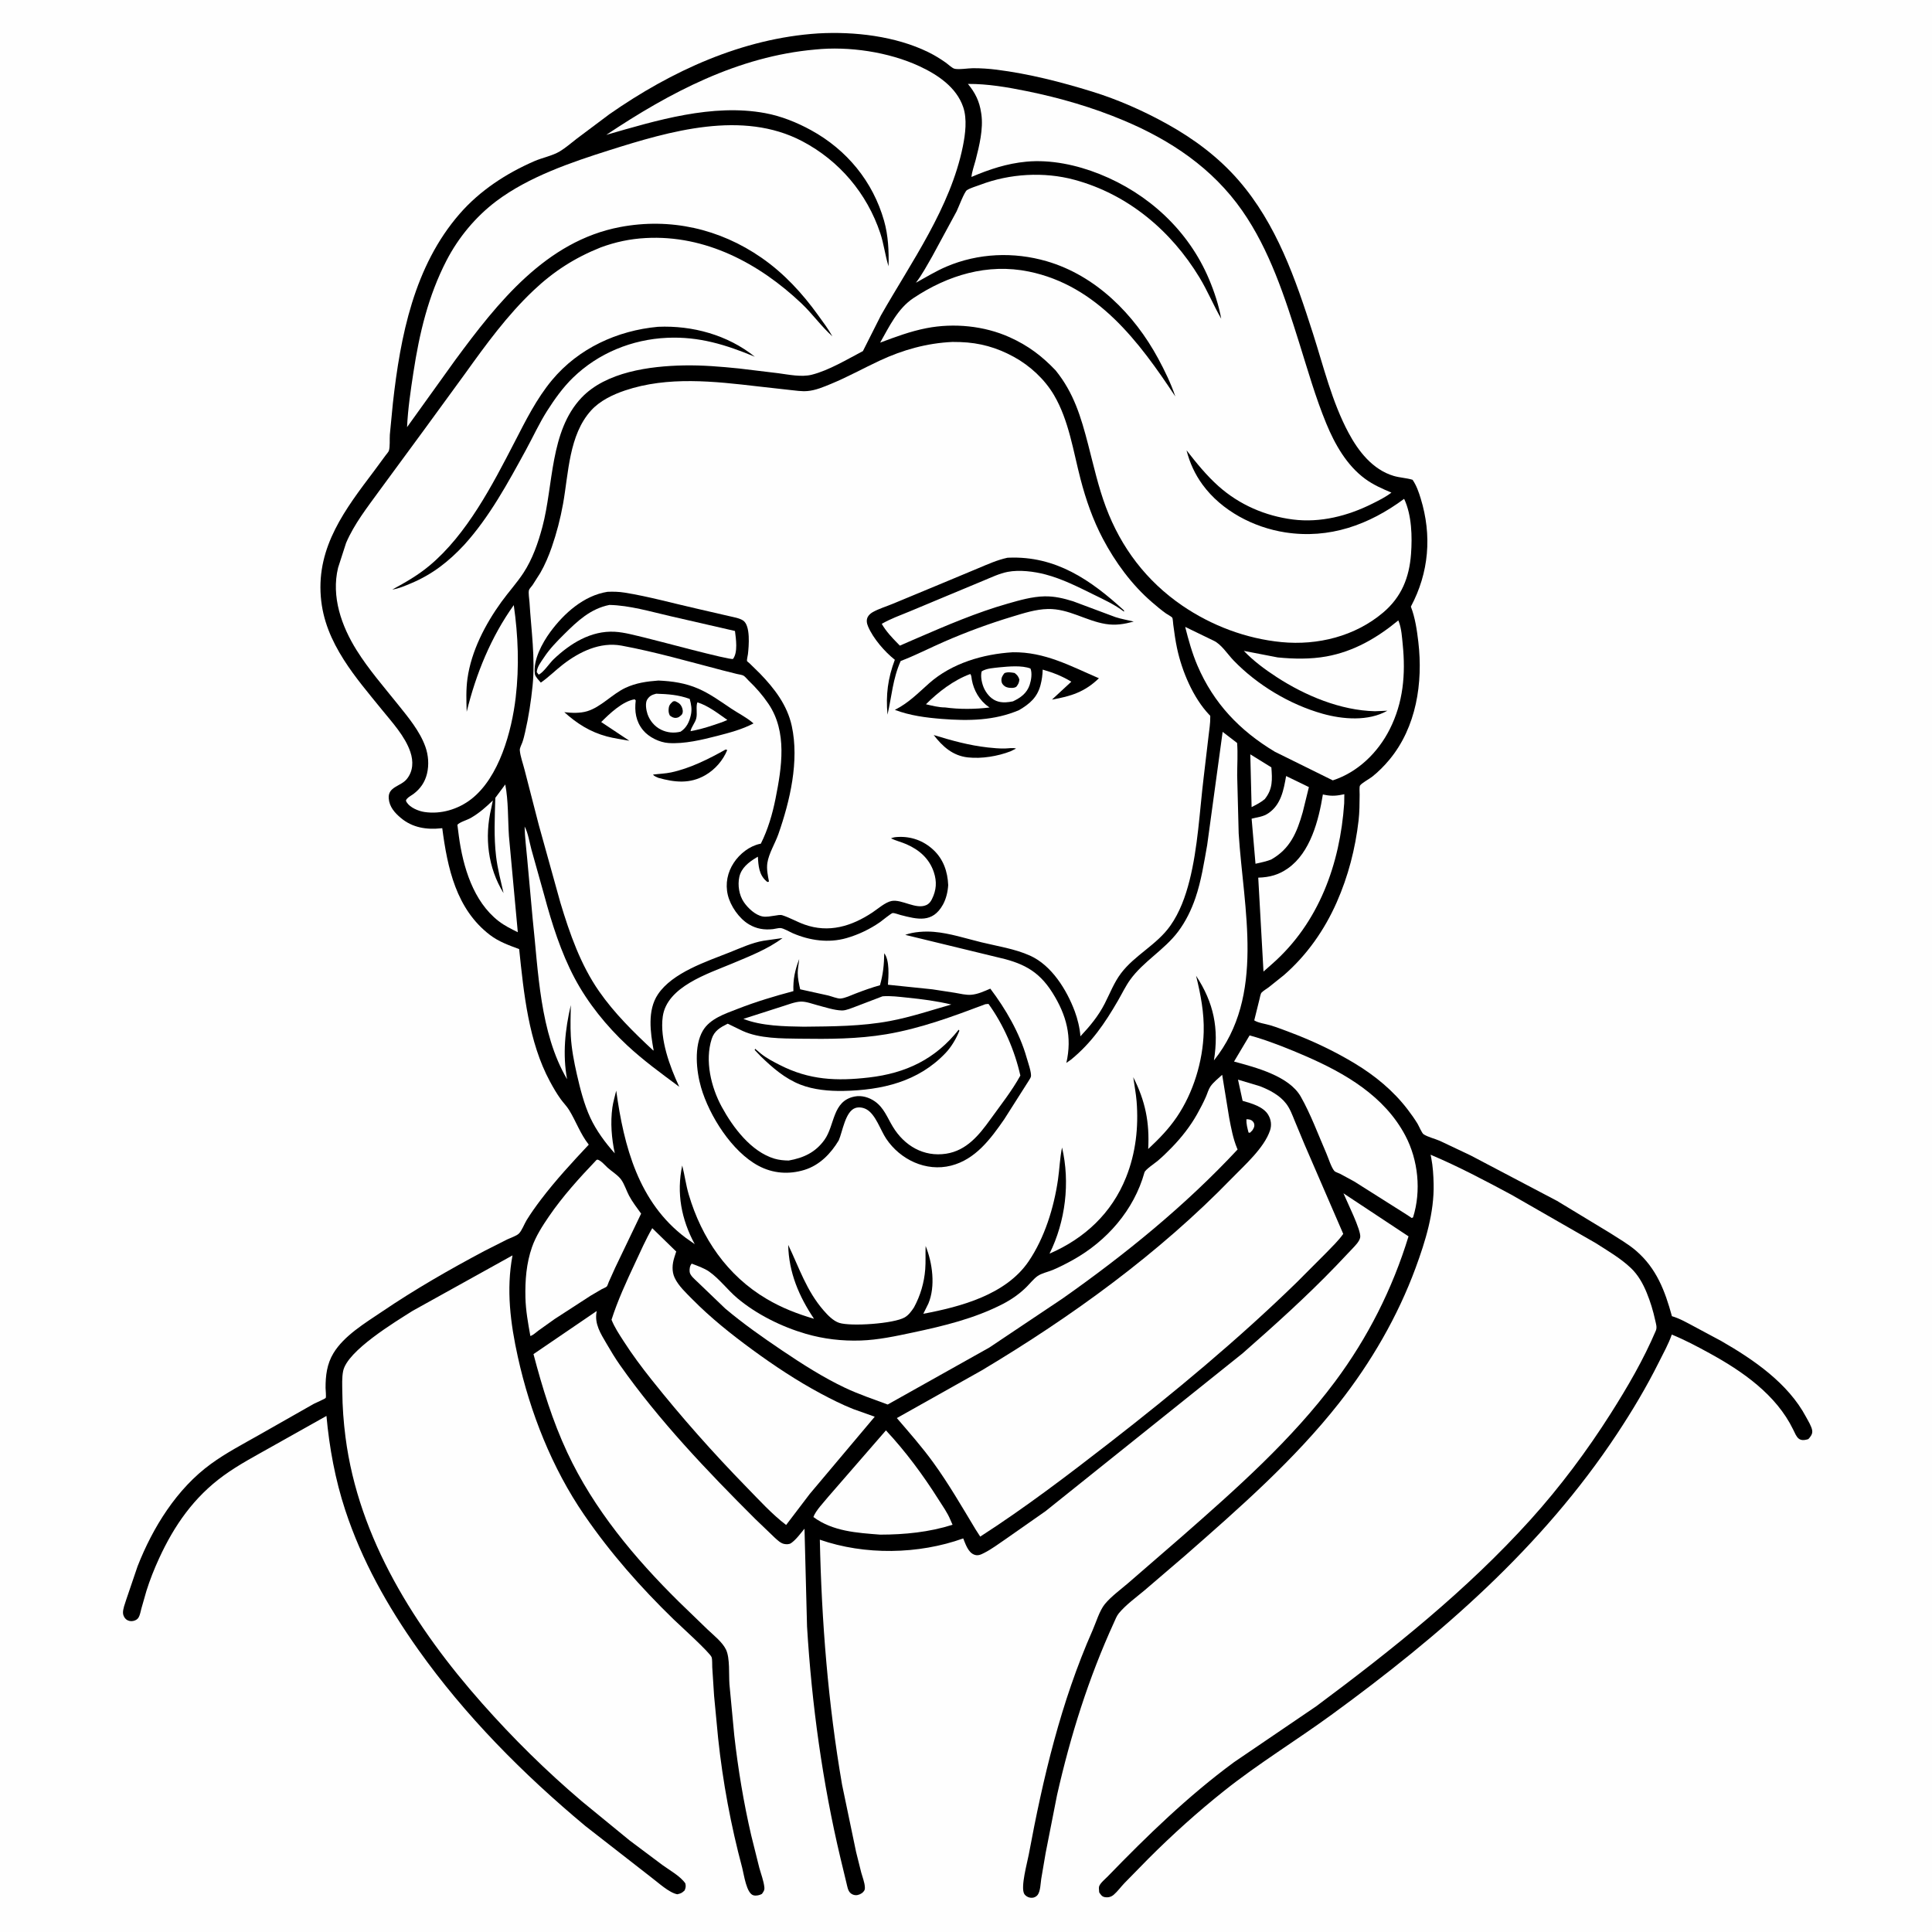
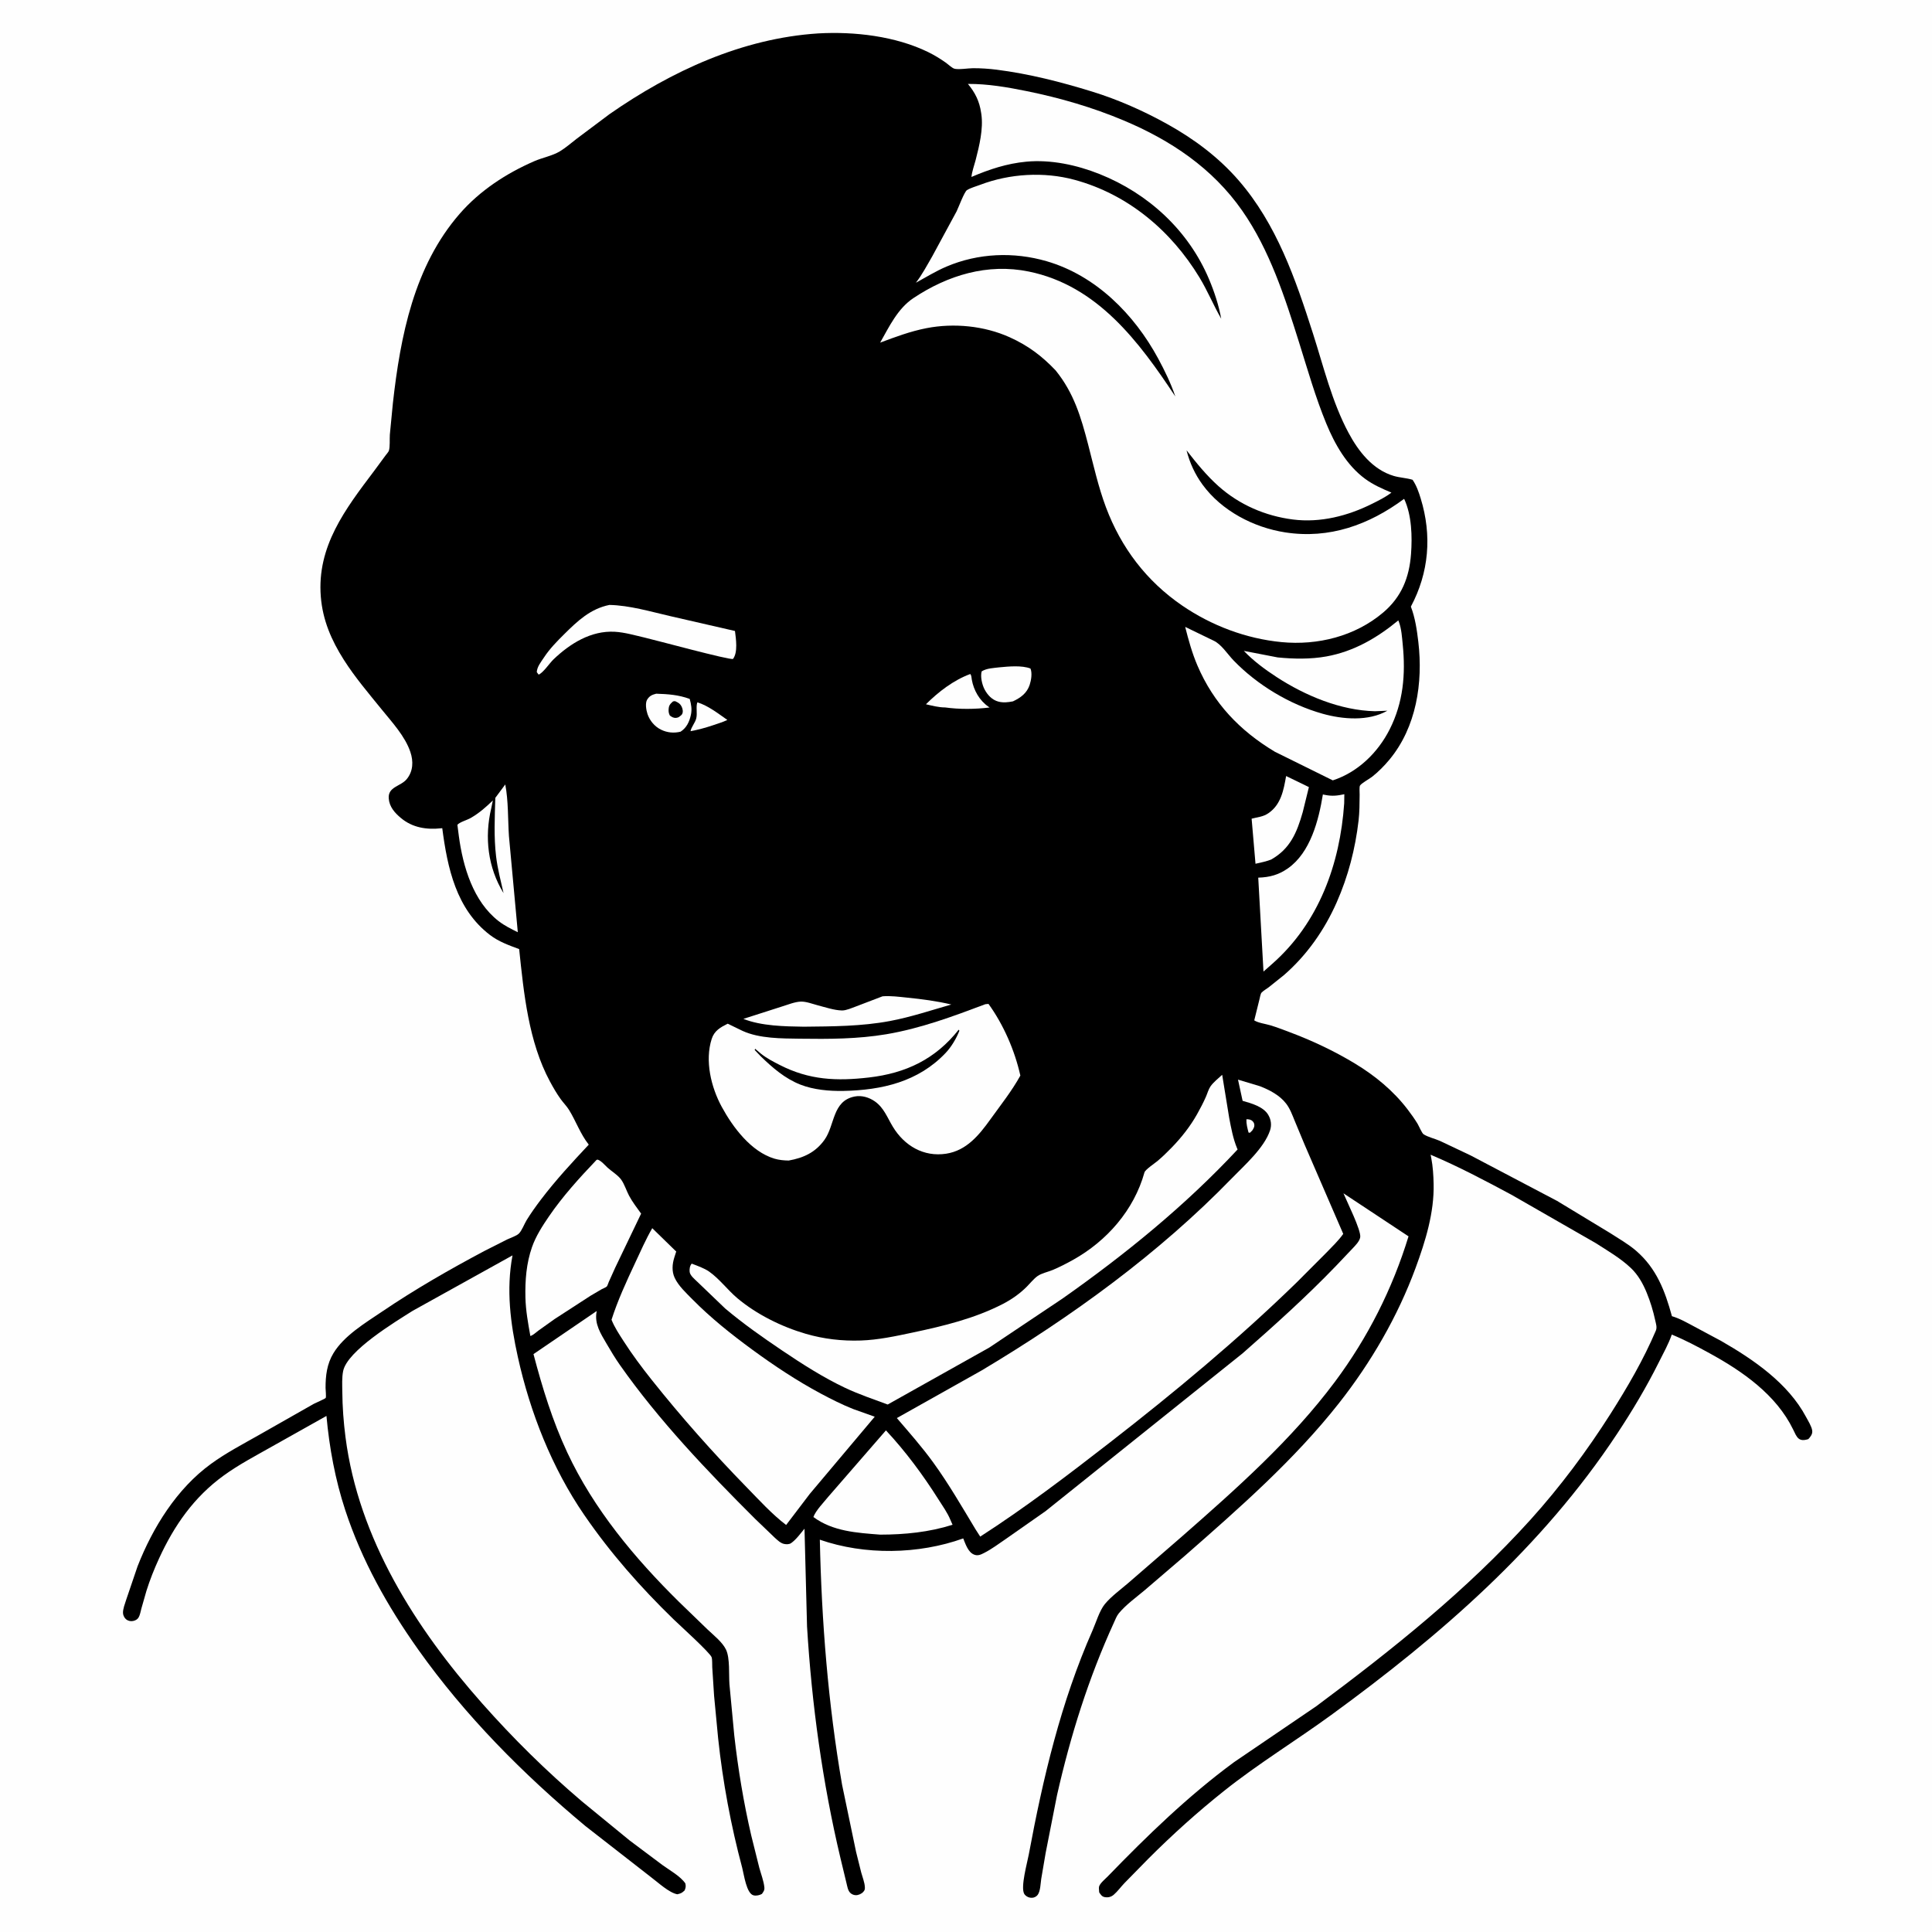
<svg xmlns="http://www.w3.org/2000/svg" version="1.1" style="display: block;" viewBox="0 0 2048 2048" width="1024" height="1024">
  <path transform="translate(0,0)" fill="rgb(254,254,254)" d="M -0 -0 L 2048 0 L 2048 2048 L -0 2048 L -0 -0 z" />
  <path transform="translate(0,0)" fill="rgb(0,0,0)" d="M 867.291 35.42 C 905.629 33.247 949.296 38.27 984 55.272 C 990.454 58.434 996.514 62.151 1002.39 66.276 C 1004.79 67.96 1008.98 71.908 1011.44 72.75 C 1015.42 74.114 1026.7 72.299 1031.5 72.294 C 1039.83 72.283 1048.21 72.831 1056.47 73.877 C 1090.76 78.221 1124.77 86.909 1157.74 97.105 C 1185.1 105.563 1212.2 117.542 1237.22 131.453 C 1265.62 147.237 1291.35 166.356 1312.77 190.951 C 1353.31 237.521 1373.34 295.872 1391.85 353.68 C 1403.15 388.945 1411.9 425.828 1429.44 458.688 C 1439.91 478.309 1454.99 497.795 1477.27 504.46 C 1483.81 506.417 1490.74 506.59 1497.36 508.585 C 1501.51 514.586 1503.88 521.494 1506.01 528.429 C 1518.05 567.61 1514.8 607.045 1495.57 643.055 C 1500.13 654.79 1502.03 668.07 1503.49 680.5 C 1508.56 723.734 1501.44 770.768 1472.9 805.206 C 1467.52 811.696 1461.1 818.201 1454.46 823.431 C 1451.6 825.677 1443.26 830.145 1441.62 832.787 C 1440.81 834.085 1441.29 840.767 1441.27 842.504 C 1441.17 851.623 1441.19 860.767 1440.14 869.837 C 1436.66 899.817 1429.16 928.865 1416.96 956.5 C 1403.97 985.924 1385.25 1012.61 1360.94 1033.73 L 1344.88 1046.56 C 1342.61 1048.28 1339.13 1050.24 1337.24 1052.28 C 1336.28 1053.32 1335.46 1057.72 1335.13 1059.11 L 1329.55 1081.64 C 1333.64 1084.31 1341.55 1085.36 1346.42 1086.81 C 1353.01 1088.75 1359.47 1091.29 1365.9 1093.69 C 1390.34 1102.81 1414.02 1113.91 1436.34 1127.41 C 1457.66 1140.31 1476.98 1156.21 1492.16 1176.08 C 1495.87 1180.95 1499.51 1186.03 1502.69 1191.26 C 1503.97 1193.38 1507.27 1201.11 1508.93 1202.27 C 1513.07 1205.18 1521.43 1207.2 1526.3 1209.36 L 1558.94 1224.82 L 1650.53 1272.99 L 1706.8 1307.08 C 1715.9 1312.98 1726.1 1318.77 1734.3 1325.85 C 1755.97 1344.57 1764.95 1368.31 1772.31 1395.22 C 1780.8 1397.71 1788.54 1402.25 1796.32 1406.38 L 1824.64 1421.55 C 1858.88 1441.23 1895.4 1466.23 1914.45 1501.97 C 1916.57 1505.96 1920.38 1511.94 1921.01 1516.39 C 1921.56 1520.19 1919.26 1522.92 1916.94 1525.5 C 1906.36 1528.92 1904.72 1523.39 1900.76 1515.25 C 1882.83 1478.39 1847.07 1453.57 1812.07 1434.42 C 1798.9 1427.21 1786.09 1420.4 1772.17 1414.7 C 1768.76 1424.55 1763.37 1434.22 1758.7 1443.55 C 1745.29 1470.39 1730.7 1494.88 1714.16 1519.91 C 1634.78 1640.09 1526.84 1733.64 1411.3 1817.85 C 1373.69 1845.26 1334.23 1869.25 1297.71 1898.31 C 1269.45 1920.8 1242.77 1944.83 1217.24 1970.38 L 1191.89 1996.24 C 1188.16 2000.14 1184.66 2005.03 1180.61 2008.5 C 1177.83 2010.88 1174.62 2011.68 1171 2011.01 C 1167.98 2010.46 1166.81 2008.32 1165.2 2006 C 1165.15 2004.3 1164.68 2001.58 1165.02 2000 C 1165.76 1996.55 1171.9 1991.52 1174.3 1989.04 C 1216.13 1945.83 1259.51 1903.77 1308.05 1868.03 L 1395.11 1808.82 C 1475.93 1748.67 1554.64 1685.94 1622.4 1610.94 C 1653.6 1576.4 1682.44 1537.79 1707.37 1498.49 C 1725.38 1470.1 1742.03 1441.55 1755.27 1410.53 C 1756.76 1407.03 1755.39 1403.23 1754.61 1399.66 C 1752.44 1389.6 1749.48 1379.89 1745.58 1370.36 C 1741.64 1360.71 1736.47 1351.49 1728.89 1344.24 C 1718.01 1333.85 1703.99 1325.72 1691.32 1317.61 L 1602.23 1266.5 C 1574.28 1251.49 1545.73 1236.39 1516.5 1224.05 L 1517.2 1227.56 C 1518.93 1236.52 1519.48 1245.74 1519.7 1254.86 C 1520.42 1285.36 1511.04 1315.65 1500.63 1343.94 C 1481.63 1395.55 1453.26 1444.41 1419.26 1487.55 C 1371.9 1547.66 1313.71 1598.62 1256.39 1648.87 L 1213.53 1685.6 C 1204.52 1693.18 1193.42 1701.15 1185.94 1710.24 C 1183.74 1712.91 1182.22 1716.92 1180.79 1720.06 C 1153.8 1779.15 1134.82 1839.66 1120.48 1902.98 L 1108.43 1964.22 L 1103.74 1991.74 C 1103.03 1996.5 1102.89 2004.7 1100.01 2008.62 C 1099.68 2009.07 1099.29 2009.46 1098.86 2009.82 C 1096.83 2011.54 1094.58 2011.99 1092 2011.62 C 1089.58 2011.28 1086.86 2009.62 1085.69 2007.5 C 1081.7 2000.31 1088.94 1974.55 1090.53 1965.96 C 1105.63 1884.75 1124.6 1804.25 1158.08 1728.43 C 1161.84 1719.91 1165.49 1707.35 1171.18 1700.41 C 1177.92 1692.19 1188.29 1684.75 1196.36 1677.75 L 1252.54 1629.05 C 1310.21 1578.48 1369.06 1526.45 1415.15 1464.64 C 1449.89 1418.05 1476.11 1366.12 1493.09 1310.58 L 1424.12 1264.96 C 1427.68 1273.61 1443.02 1304.22 1441.89 1311.5 C 1441.21 1315.9 1436.63 1320.35 1433.71 1323.49 L 1416.13 1342.01 C 1384.62 1374.73 1351.26 1404.7 1317.17 1434.63 L 1108.33 1601.89 L 1066.22 1631.37 C 1058.74 1636.43 1051.35 1642.07 1043.29 1646.15 C 1039.64 1648 1036.54 1649.56 1032.5 1647.92 C 1026.14 1645.34 1023.43 1636.57 1021.06 1630.78 C 973.614 1647.82 916.654 1648.71 869.057 1632.13 C 870.917 1719.06 877.827 1806.13 892.627 1891.86 L 907.488 1963.13 L 912.948 1985 C 914.26 1989.82 916.513 1995.33 916.789 2000.31 C 916.925 2002.75 916.676 2003.76 915.044 2005.55 C 913.169 2007.61 909.769 2009.1 907 2008.97 C 904.805 2008.87 902.62 2007.9 901.1 2006.31 C 898.745 2003.84 898.122 1999.47 897.324 1996.27 L 890.956 1969.83 C 871.868 1889.57 860.49 1806.55 855.5 1724.24 L 852.802 1620.48 C 848.695 1625.38 843.805 1632.23 838.521 1635.82 C 836.498 1637.19 833.433 1637.11 831.133 1636.63 C 827.368 1635.84 824.059 1632.51 821.264 1630.01 L 800.344 1609.94 C 749.663 1559.39 698.432 1505.69 657.191 1447.02 C 652.045 1439.7 647.407 1431.96 642.902 1424.23 C 636.639 1413.48 630.064 1403.47 632.4 1390.57 L 632.562 1389.72 L 565.514 1435.42 C 574.951 1471.16 585.62 1506.07 601.309 1539.65 C 629.404 1599.79 672.701 1651.6 719.654 1697.93 L 749.821 1727.11 C 756.234 1733.25 765.795 1740.67 769.623 1748.71 C 773.921 1757.73 772.474 1775.25 773.242 1785.42 L 778.365 1839.69 C 782.368 1875.18 788.26 1910.75 796.314 1945.55 L 804.888 1979.94 C 806.668 1986.41 809.548 1993.86 810.246 2000.5 C 810.587 2003.75 809.428 2005.14 807.65 2007.65 C 805.135 2009.03 801.894 2009.78 799 2009.19 C 791.236 2007.6 788.629 1986.91 786.79 1980.04 C 774.801 1935.29 766.149 1888.74 761.252 1842.64 L 756.956 1797.57 L 755.018 1767.35 C 754.835 1764.48 755.196 1759.38 754.343 1756.74 C 752.827 1752.04 719.859 1722.22 714.157 1716.68 C 678.934 1682.46 647.184 1646.47 619.334 1605.93 C 585.126 1556.13 561.953 1497.27 548.949 1438.48 C 541.041 1402.72 536.47 1367.14 543.272 1330.77 L 437.522 1389.47 C 418.867 1401.29 368.017 1431.86 363.725 1453.46 C 362.337 1460.44 362.798 1468.08 362.858 1475.18 C 362.995 1491.37 364.171 1507.41 366.242 1523.46 C 380.128 1631.07 440.444 1725.88 511.064 1805.63 C 544.09 1842.93 578.842 1877.19 616.792 1909.48 L 667.383 1950.92 L 702.343 1977.1 C 709.941 1982.61 721.174 1988.76 726.5 1996.48 C 727.21 1999.74 726.885 2000.92 725.755 2003.91 C 722.765 2006.69 721.981 2007.06 718 2008.01 C 709.297 2006.49 697.389 1995.3 690.101 1989.88 L 620.529 1935.66 C 554.443 1880.55 492.978 1818.66 443.133 1748.34 C 410.745 1702.64 383.541 1654.21 365.978 1600.8 C 355.369 1568.54 349.118 1534.75 346.059 1500.95 L 288.224 1533.42 C 270.953 1543.22 253.16 1552.49 237.06 1564.18 C 205.534 1587.06 184.673 1617.05 168.593 1652.06 C 163.435 1663.29 158.966 1674.53 155.248 1686.32 L 149.899 1705.03 C 149.104 1707.89 148.449 1711.98 146.964 1714.5 C 145.717 1716.62 143.829 1717.61 141.525 1718.21 C 138.987 1718.87 136.13 1718.39 134.006 1716.82 C 132.01 1715.34 130.509 1712.51 130.391 1710 C 130.178 1705.47 132.51 1699.96 133.82 1695.66 L 145.827 1660.36 C 161.979 1619.11 187.447 1578.04 223.749 1551.69 C 239.697 1540.11 257.159 1531 274.264 1521.3 L 332.706 1488.1 C 334.546 1487.11 344.792 1482.76 345.263 1481.84 C 345.917 1480.57 345.122 1473.14 345.115 1471.33 C 345.064 1458.25 346.541 1445.9 353.423 1434.5 C 364.658 1415.89 387.057 1402.49 404.786 1390.5 C 439.977 1366.69 476.141 1345.92 513.636 1326 L 537.809 1313.78 C 541.16 1312.19 547.183 1310.21 549.808 1307.85 C 553.042 1304.95 555.829 1297.32 558.222 1293.44 C 562.893 1285.87 568.066 1278.64 573.443 1271.56 C 589.12 1250.93 606.412 1232.25 624.112 1213.37 C 615.029 1201.84 610.705 1188.69 603.158 1176.5 C 600.707 1172.54 597.099 1168.93 594.343 1165.1 C 590.114 1159.22 586.408 1152.81 582.977 1146.44 C 560.255 1104.28 555.25 1052.95 550.332 1006.08 C 539.456 1002.05 528.637 998.199 519.339 991.08 C 483.55 963.675 474.336 920.127 468.804 877.892 L 467.646 878.022 C 452.262 879.659 437.318 877.448 424.994 867.137 C 418.335 861.566 412.678 855.208 412.066 846.169 C 411.236 833.92 424.67 833.683 431.068 826 C 438.036 817.633 438.344 807.051 434.994 797.094 C 429.368 780.371 415.509 765.515 404.55 751.982 C 390.719 734.904 376.348 718.087 364.53 699.506 C 351.252 678.629 342.057 657.323 340.069 632.469 C 335.803 579.108 366.124 539.593 396.497 499.336 L 408.605 482.908 C 409.473 481.685 411.821 479.124 412.241 477.761 C 413.564 473.478 412.92 465.484 413.246 460.779 L 416.481 427.365 C 424.411 356.373 438.902 282.189 487.288 226.611 C 508.756 201.953 536.742 183.714 566.591 170.774 C 575.14 167.068 585.652 165.166 593.527 160.391 C 599.716 156.638 605.533 151.525 611.288 147.089 L 646.2 120.924 C 711.678 75.327 786.858 40.615 867.291 35.42 z" />
  <path transform="translate(0,0)" fill="rgb(254,254,254)" d="M 1321.24 1186.5 C 1322.47 1186.37 1323.83 1186.52 1325 1186.86 C 1327.22 1187.51 1329 1189.21 1329.5 1191.49 C 1330.1 1194.24 1328.88 1196.13 1327.5 1198.29 L 1324.94 1200.81 L 1323.5 1200.53 C 1322.28 1195.8 1321.05 1191.44 1321.24 1186.5 z" />
-   <path transform="translate(0,0)" fill="rgb(254,254,254)" d="M 1325.36 799.617 L 1347.7 813.453 C 1348.68 826.348 1349.32 836.471 1340.64 847.15 C 1336.38 850.701 1331.66 853.048 1326.75 855.571 L 1325.36 799.617 z" />
  <path transform="translate(0,0)" fill="rgb(254,254,254)" d="M 1363.33 822.633 L 1387.49 834.35 L 1380.93 860.987 C 1374.83 882.442 1367.59 899.915 1347.31 911.229 C 1341.91 913.223 1336.49 914.413 1330.88 915.62 L 1326.77 867.851 C 1333.24 866.057 1338.73 866.035 1344.59 862.02 C 1357.97 852.866 1360.74 837.393 1363.33 822.633 z" />
  <path transform="translate(0,0)" fill="rgb(254,254,254)" d="M 535.604 831.558 C 538.954 848.799 538.336 868.627 539.492 886.224 L 548.893 988.184 C 541.804 984.703 534.797 981.257 528.528 976.4 C 501.597 955.541 490.736 918.654 486.391 886.242 L 484.854 874.318 C 487.358 871.407 495.178 869.269 498.857 867.158 C 507.94 861.946 514.957 855.725 522.454 848.489 L 520.722 856.876 C 513.423 887.488 517.127 919.649 533.78 946.763 C 530.837 933.733 527.448 921.046 525.863 907.743 C 523.417 887.219 524.462 866.375 525.05 845.766 L 535.604 831.558 z" />
  <path transform="translate(0,0)" fill="rgb(254,254,254)" d="M 1402.31 842.148 L 1403.21 842.355 L 1404.7 842.642 C 1412.19 844.162 1417.59 843.484 1425.05 841.913 L 1424.91 851.5 C 1420.48 915.94 1398.03 978.234 1348.59 1021.74 L 1339.35 1029.9 L 1333.79 930.344 C 1345.76 929.976 1355.35 927.433 1365.21 920.515 C 1389.16 903.707 1397.87 869.444 1402.31 842.148 z" />
  <path transform="translate(0,0)" fill="rgb(254,254,254)" d="M 939.13 1516.26 C 959.772 1538.34 978.422 1563.52 994.556 1589.04 C 999.075 1596.19 1004.34 1603.44 1007.53 1611.28 L 1009.75 1616.32 C 984.789 1624.2 959.15 1626.74 933.08 1626.78 C 908.303 1624.86 882.82 1623.37 862.238 1608.11 C 864.619 1601.31 873.428 1592.32 878.052 1586.57 L 939.13 1516.26 z" />
  <path transform="translate(0,0)" fill="rgb(254,254,254)" d="M 632.391 1229.5 L 633.574 1229.25 C 637.435 1230.52 641.107 1235.09 644.103 1237.81 C 648.428 1241.73 655.265 1245.87 658.566 1250.58 C 662.04 1255.54 663.997 1262.16 666.877 1267.56 C 670.415 1274.2 675.235 1280.39 679.617 1286.5 L 652.213 1343.63 L 645.327 1358.91 C 644.904 1359.87 643.917 1363.07 643.222 1363.75 C 642.182 1364.77 639.403 1365.74 638.036 1366.49 L 626.32 1373.35 L 587.875 1398.27 L 570.629 1410.57 C 568.218 1412.37 565.036 1415.42 562.207 1416.23 C 559.799 1402.89 557.299 1389.07 556.973 1375.51 C 556.537 1357.35 557.92 1339.21 563.965 1321.94 C 567.994 1310.43 574.997 1299.54 581.834 1289.53 C 596.542 1267.99 614.432 1248.36 632.391 1229.5 z" />
-   <path transform="translate(0,0)" fill="rgb(254,254,254)" d="M 1324.61 1097.59 L 1331.56 1099.56 C 1349.24 1104.98 1366.92 1112.11 1383.89 1119.47 C 1425.97 1137.72 1467.65 1161.94 1489.76 1203.89 C 1503.38 1229.72 1506.73 1262.48 1497.89 1290.5 L 1496.5 1291.14 L 1490.52 1287.17 L 1435.58 1252.44 L 1420.55 1244.28 C 1419.36 1243.69 1415.46 1242.34 1414.68 1241.51 C 1411.29 1237.93 1408.17 1227.63 1406.09 1222.85 C 1397.47 1203.05 1389.5 1181.24 1378.88 1162.5 C 1366.39 1140.49 1330.73 1131.45 1308.13 1125.29 L 1324.61 1097.59 z" />
  <path transform="translate(0,0)" fill="rgb(254,254,254)" d="M 1482.27 657.639 L 1482.98 659.439 C 1485.66 666.777 1486.17 675.468 1486.95 683.208 C 1490.1 714.771 1487.58 744.559 1473.08 773.219 C 1460.63 797.819 1439.35 818.599 1412.82 827.227 L 1351.5 796.935 C 1314.34 774.702 1286.48 745.588 1269.33 705.5 C 1263.65 692.242 1259.87 678.465 1256.34 664.524 L 1286.5 679.141 C 1294.52 682.782 1301.33 693.51 1307.5 699.954 C 1332.61 726.025 1367.08 746.739 1401.85 756.545 C 1423.33 762.602 1450.49 764.832 1470.68 753.379 L 1466 753.589 L 1457.5 753.932 C 1420.95 753.085 1383.59 737.428 1353.32 717.739 C 1340.89 709.651 1328.78 700.692 1318.51 689.949 L 1354.39 696.886 C 1371.24 698.567 1389.29 698.883 1406 695.859 C 1435.11 690.589 1459.74 676.233 1482.27 657.639 z" />
  <path transform="translate(0,0)" fill="rgb(254,254,254)" d="M 1295.56 1139.32 L 1303 1185 C 1305.07 1195.85 1307.11 1207.02 1311.37 1217.26 L 1311.9 1218.49 C 1256.43 1278 1192.86 1329.67 1126.43 1376.44 L 1048.74 1428.44 L 940.981 1488.85 C 925.843 1483.18 910.505 1478.1 895.868 1471.18 C 872.796 1460.26 850.388 1445.95 829.251 1431.69 C 808.325 1417.57 788.146 1403.41 768.801 1387.14 L 739.238 1358.78 C 736.524 1356.1 731.468 1352.13 731.065 1348.24 C 730.753 1345.23 731.215 1341.85 733.224 1339.5 C 739.286 1341.82 746.447 1344.26 751.781 1347.99 C 762.543 1355.53 771.377 1367.52 781.601 1376.13 C 801.954 1393.26 828.6 1406.45 854.081 1413.86 C 873.226 1419.42 892.593 1421.67 912.5 1421 C 931.031 1420.36 949.271 1416.42 967.347 1412.59 C 1000.22 1405.61 1033.04 1397.74 1063.1 1382.23 C 1072.43 1377.41 1081.01 1371.37 1088.44 1363.94 C 1091.99 1360.39 1095.77 1355.59 1099.8 1352.71 C 1104.09 1349.65 1111.15 1348.24 1116.11 1346.14 C 1123.43 1343.05 1130.54 1339.37 1137.48 1335.51 C 1173.23 1315.58 1202.09 1282.77 1213.18 1242.8 C 1214 1239.83 1224.28 1233.01 1227.03 1230.68 C 1232.19 1226.34 1237.05 1221.59 1241.76 1216.76 C 1252.16 1206.11 1261.62 1194.15 1268.93 1181.14 C 1272.29 1175.16 1275.6 1168.87 1278.35 1162.58 C 1279.88 1159.1 1281.02 1154.75 1283.15 1151.65 C 1286.21 1147.21 1291.58 1143.01 1295.56 1139.32 z" />
  <path transform="translate(0,0)" fill="rgb(254,254,254)" d="M 691.421 1301.93 L 715.822 1325.72 L 716.843 1326.6 L 714.798 1333 C 712.595 1339.98 711.987 1347.66 715.164 1354.5 C 719.124 1363.03 727.413 1370.68 733.988 1377.35 C 753.378 1397.01 775.165 1414.38 797.411 1430.67 C 820.512 1447.59 844.866 1463.77 870.13 1477.28 C 881.171 1483.19 892.69 1488.98 904.315 1493.6 L 927.247 1501.79 L 858.373 1583.62 L 833.326 1616.55 C 818.109 1604.93 804.723 1590.12 791.374 1576.45 C 755.96 1540.18 722.239 1502.17 690.672 1462.5 C 680.14 1449.27 670.126 1435.82 660.979 1421.57 C 656.354 1414.37 651.383 1406.96 648.242 1398.97 C 654.698 1378.7 664.131 1358.21 673.169 1338.97 C 678.99 1326.58 684.544 1313.77 691.421 1301.93 z" />
  <path transform="translate(0,0)" fill="rgb(254,254,254)" d="M 1312.34 1144.45 L 1335.68 1151.47 C 1345.91 1155.47 1356.54 1161.02 1363.36 1169.88 C 1367.52 1175.3 1369.89 1181.88 1372.45 1188.15 L 1382.92 1213.31 L 1423.89 1307.98 C 1418.69 1315.29 1412.07 1321.6 1405.85 1328.04 L 1374.38 1359.58 C 1312.23 1420.11 1244.79 1476.08 1176.33 1529.25 C 1131.87 1563.78 1086.43 1598.39 1039.08 1628.86 L 1034.09 1621.13 C 1019.66 1597.17 1005.78 1573.1 989.356 1550.41 C 977.388 1533.87 963.957 1518.69 950.685 1503.21 L 1040.79 1452.6 C 1135.99 1395.72 1228.31 1328.88 1305.72 1249.1 C 1319.17 1235.25 1340.09 1216.91 1346.31 1198.25 C 1348.19 1192.61 1347.36 1186.76 1344.35 1181.72 C 1339.16 1173.03 1326.42 1169.55 1317.21 1166.92 L 1312.34 1144.45 z" />
  <path transform="translate(0,0)" fill="rgb(254,254,254)" d="M 1026.03 88.954 C 1047.05 88.823 1068.1 92.475 1088.62 96.651 C 1123.75 103.799 1158.13 113.795 1191.19 127.7 C 1241.09 148.686 1285.3 178.255 1316.7 223.184 C 1345.82 264.851 1362.05 315.124 1377.14 363.201 C 1386.15 391.92 1394.45 421.144 1405.93 449 C 1415 470.992 1427.66 493.402 1447.25 507.705 C 1455.81 513.952 1465.24 518.107 1474.97 522.173 C 1468.82 526.917 1461.63 530.465 1454.71 533.927 C 1428.82 546.883 1399.62 554.404 1370.5 550.684 C 1341.3 546.952 1313.91 535.127 1291.84 515.52 C 1279.08 504.179 1268.24 490.768 1257.78 477.338 C 1261.13 490.602 1266.68 502.705 1274.76 513.767 C 1294.98 541.463 1328.94 559.204 1362.49 564.365 C 1409.29 571.562 1451.17 556.367 1488.44 528.797 C 1496.51 545.876 1497.14 568.774 1495.74 587.33 C 1493.86 612.372 1485.63 632.871 1466.14 649.363 C 1436.46 674.469 1396.84 684.346 1358.52 680.666 C 1321 677.061 1284.27 663.197 1253.21 641.949 C 1215.31 616.025 1188.42 580.567 1172.36 537.747 C 1164.29 516.23 1159.27 493.577 1153.51 471.372 C 1145.91 442.085 1138.33 416.5 1119 392.644 C 1104.41 377.276 1089.64 366.222 1070.28 357.5 C 1043.28 345.336 1011.13 342.25 982.156 347.86 C 965.238 351.135 949.088 357.173 933 363.199 C 942.641 346.183 951.576 327.093 968.299 315.97 C 1004.78 291.707 1046.81 278.898 1090.56 287.848 C 1163.23 302.71 1207.4 362.154 1245.89 420.287 C 1241.22 406.364 1234.65 392.905 1227.68 380.007 C 1202.4 333.234 1161.68 292.092 1109.54 276.924 C 1074.54 266.746 1036.96 268.281 1003.28 282.605 C 992.032 287.391 981.586 293.866 970.875 299.725 C 977.532 291.065 982.886 280.951 988.35 271.484 L 1014.08 223.97 C 1015.95 220.168 1022.26 203.215 1025.05 201.506 C 1029 199.089 1034.66 197.573 1039.03 195.912 C 1070.27 184.016 1106.66 181.85 1138.94 190.582 C 1195.65 205.924 1241.33 244.467 1271.45 294.064 C 1280.11 308.329 1286.31 323.578 1294.55 337.888 C 1291.95 323.589 1287.23 309.212 1281.58 295.838 C 1259.83 244.302 1217.31 205.159 1165.57 184.5 C 1141.52 174.898 1113.89 168.943 1087.94 171.388 C 1067.31 173.332 1048.71 179.481 1029.78 187.584 C 1030.32 181.755 1032.74 175.384 1034.22 169.66 C 1038.11 154.636 1042.48 136.603 1040.28 121.1 L 1040.02 119.5 C 1038.31 107.475 1033.72 98.223 1026.03 88.954 z" />
-   <path transform="translate(0,0)" fill="rgb(254,254,254)" d="M 864.195 52.5 C 899.887 48.834 941.984 55.063 974.564 70.178 C 993.892 79.145 1013.73 92.325 1021 113.43 C 1025.37 126.125 1023.3 142.143 1020.68 155.106 C 1007.47 220.221 966.058 277.614 933.743 334.47 L 914.729 372.173 C 898.229 380.814 878.524 392.719 860.462 397.236 C 849.531 399.969 836.067 397.094 825 395.633 L 783.696 390.643 C 764.288 388.645 744.403 386.983 724.892 387.358 C 688.929 388.049 642.27 394.164 616.262 421.749 C 582.818 457.221 586.792 514.227 574.968 558.5 C 570.468 575.349 564.544 592.515 554.938 607.2 C 547.925 617.921 538.995 627.676 531.467 638.092 C 514.437 661.654 499.601 690.146 495.548 719.213 C 493.912 730.943 494.312 742.693 494.727 754.482 C 504.565 714.261 520.514 675.165 544.619 641.446 C 549.295 674.145 550.516 706.484 546.664 739.344 C 542.485 774.996 529.23 824.054 499.54 847.108 C 485.674 857.875 467.343 863.424 449.813 860.73 C 443.489 859.758 434.684 856.122 431.142 850.5 C 430.003 848.692 430.075 848.336 431.5 846.622 C 432.97 844.853 436.254 843.151 438.156 841.738 C 445.547 836.245 450.474 829.12 452.64 820.098 C 454.891 810.723 454.136 800.551 450.9 791.5 C 444.967 774.91 432.648 760.245 421.795 746.694 C 406.76 727.921 390.851 709.723 378.054 689.292 C 361.949 663.583 350.992 632.391 358.375 601.844 L 366.864 575.535 C 375.613 555.195 389.271 537.954 402.155 520.152 L 449.375 455.884 L 493.25 395.736 C 515.439 364.803 537.681 334.254 565.429 307.969 C 586.943 287.588 609.275 273.282 636.718 262.293 C 652.394 256.505 667.804 253.239 684.5 252.325 C 747.769 248.859 804.72 279.155 849.634 321.662 C 861.191 332.6 870.659 346.095 882.365 356.527 C 878.007 348.662 872.428 341.336 867.172 334.041 C 850.35 310.697 830.988 289.693 807.234 273.221 C 762.889 242.471 710.547 230.653 657.466 240.656 C 578.884 255.466 527.377 320.915 482.661 381.548 L 431.491 452.802 C 432.423 433.273 435.269 414.208 438.22 394.898 C 444.572 353.338 453.929 313.645 473.353 276.084 C 485.92 251.781 504.253 229.693 526.1 213.228 C 560.333 187.429 605.413 172.05 646.019 159.211 C 710.051 138.964 786.967 116.351 850.4 149.691 C 889.782 170.39 919.033 205.028 933.123 247.187 C 936.968 258.692 938.258 270.783 941.895 282.279 C 942.328 266.174 941.578 249.641 937.154 234.057 C 925.331 192.407 897.703 158.826 859.771 138.017 C 844.713 129.756 828.047 123.043 811.115 119.92 C 755.061 109.583 696.158 127.569 642.658 142.975 C 709.891 98.086 782.29 59.727 864.195 52.5 z" />
  <path transform="translate(0,0)" fill="rgb(0,0,0)" d="M 697.55 346.414 C 734.052 344.855 771.381 355.066 800.167 378.164 C 769.455 365.416 741.139 356.585 707.288 358.078 C 670.02 359.721 634.196 374.311 607.371 400.371 C 596.831 410.609 587.872 423.133 580.002 435.5 C 571.551 448.778 564.948 463.347 557.394 477.153 C 538.359 511.941 518.906 547.978 492.151 577.489 C 475.722 595.206 458.247 608.886 435.841 618.285 C 429.509 620.941 422.687 623.963 415.851 624.957 C 429.928 617.265 442.805 609.976 455.196 599.651 C 494.916 566.551 521.964 514.144 545.458 468.672 C 557.168 446.007 568.693 422.696 585.116 402.968 C 613.197 369.234 654.321 350.373 697.55 346.414 z" />
-   <path transform="translate(0,0)" fill="rgb(254,254,254)" d="M 1009.66 362.471 L 1017.91 362.604 C 1038.59 363.303 1056.53 368.335 1074.75 378.309 C 1091.8 387.642 1107.46 402.075 1117.33 418.901 C 1133.1 445.797 1137.67 478.235 1145.45 508.04 C 1151.12 529.771 1158.56 551.135 1169.06 571.036 C 1182.25 596.038 1199.65 619.812 1221.12 638.327 C 1225.94 642.49 1230.9 646.671 1236.1 650.367 C 1237.55 651.402 1241.7 653.498 1242.64 654.769 C 1243.26 655.608 1243.52 660.826 1243.71 662.195 C 1244.82 670.582 1245.96 678.989 1247.73 687.268 C 1252.88 711.365 1264.63 739.513 1281.78 757.603 C 1283.05 758.937 1282.9 758.272 1282.93 759.952 C 1283.08 766.786 1281.74 774.183 1281.02 781 L 1275.94 824.084 C 1271.6 860.117 1269.85 898.298 1260.93 933.448 C 1256.68 950.236 1250.6 967.203 1240.51 981.421 C 1226.14 1001.69 1202.92 1012.36 1188.24 1031.83 C 1180.94 1041.51 1176.5 1053.23 1170.99 1063.98 C 1164.24 1077.15 1155.36 1087.8 1145.29 1098.53 C 1144.69 1089.97 1142.29 1080.06 1139.28 1072.01 C 1130.76 1049.25 1114.78 1023.24 1091.76 1012.95 C 1075.58 1005.72 1057.36 1003.02 1040.19 998.835 C 1023.8 994.839 1006.7 989.176 989.84 987.792 C 980.607 987.034 968.34 987.707 959.58 990.997 L 1055.72 1014.34 C 1082.88 1020.37 1100.41 1028.11 1115.59 1052.24 C 1130.54 1075.99 1136.67 1099.13 1130.37 1126.74 L 1135.5 1123.11 C 1157.19 1105.28 1171.13 1084.83 1185.06 1060.77 C 1189.3 1053.46 1193.07 1045.49 1197.98 1038.64 C 1211.92 1019.22 1234.29 1006.92 1248.81 987.591 C 1256.93 976.777 1262.92 964.467 1267.27 951.684 C 1273.4 933.672 1276.32 914.502 1279.65 895.822 L 1296.05 775.806 L 1311.39 787.572 C 1312.27 798.907 1311.47 810.541 1311.46 821.931 L 1313.05 883.5 C 1318.1 963.354 1341.74 1055.51 1286.82 1124.07 C 1292.21 1090.21 1286.72 1063.06 1267.89 1034.33 C 1272.74 1054.08 1276.53 1073.53 1275.97 1094 C 1275.12 1125.05 1264.93 1158.43 1247.45 1184.11 C 1238.7 1196.97 1228.43 1207.44 1217.14 1218 C 1218.67 1189.73 1214.11 1167.1 1201.29 1141.85 C 1202.43 1150.34 1204.15 1158.86 1204.84 1167.38 C 1207.05 1194.89 1203.93 1222.44 1193.63 1248.14 C 1178.43 1286.09 1149.78 1312.79 1112.54 1328.92 C 1129.48 1294.78 1134.5 1253.5 1125.81 1216.41 C 1123.49 1227.5 1123.15 1239.21 1121.51 1250.45 C 1117.18 1280.21 1107.37 1312.07 1090.37 1337.1 C 1066.35 1372.45 1018.45 1385.18 978.744 1392.67 L 984.123 1381.83 C 991.807 1363.55 988.484 1338.75 981.206 1320.78 C 980.865 1329.02 981.429 1337.33 980.778 1345.55 C 979.652 1359.75 975.645 1373.4 968.868 1385.88 C 966.341 1389.77 963.174 1394.08 959.086 1396.46 C 947.429 1403.24 901.794 1406.26 889.581 1402.29 C 883.242 1400.23 877.408 1394.13 873.107 1389.18 C 854.808 1368.13 847.307 1344.16 835.527 1319.63 C 836.103 1348.76 846.923 1374.22 862.901 1397.98 C 845.133 1392.73 828.856 1386.45 812.816 1376.99 C 770.786 1352.2 743.718 1312.4 730.083 1266.23 C 727.092 1256.1 725.804 1245.68 723.187 1235.47 C 716.918 1264.75 722.337 1292.81 736.449 1318.85 L 726.952 1312.18 C 676.818 1274.67 661.328 1215.01 653.22 1156.14 C 651.865 1162 650.008 1167.89 649.172 1173.85 C 646.899 1190.04 648.31 1206.68 651.683 1222.59 C 641.767 1211.58 632.106 1198.45 625.842 1185.02 C 619.206 1170.8 614.983 1154.12 611.5 1138.84 C 608.508 1125.7 605.874 1111.98 605.096 1098.5 C 604.465 1087.57 604.924 1076.39 605.072 1065.45 C 599.009 1091.39 596.238 1117.65 601.138 1144.05 C 572.015 1094.56 570.719 1029.66 564.632 973.853 L 558.916 911 C 557.927 899.417 556.334 887.781 556.11 876.154 C 559.82 882.897 561.286 893.073 563.355 900.598 L 576.893 948.945 C 584.897 978.691 594.619 1009.55 609.088 1036.81 C 623.127 1063.26 642.978 1087.77 664.876 1108.16 C 682.19 1124.27 701.054 1137.97 720.024 1152.02 C 710.084 1130.79 699.252 1101.55 702.537 1077.65 C 706.903 1045.88 750.453 1032.17 775.858 1021.5 C 793.794 1013.96 813.958 1006.17 829.531 994.376 L 809.319 997.238 C 797.18 999.303 784.972 1004.97 773.559 1009.5 C 748.752 1019.36 712.839 1030.97 697.39 1054.1 C 686.029 1071.11 689.441 1094.5 692.89 1113.45 L 692.364 1113.47 C 671.624 1094.14 651.243 1074.13 634.982 1050.74 C 615.383 1022.54 603.905 989.612 594.069 957.003 L 571.207 874.759 L 556.018 815.871 C 554.416 809.433 551.512 801.743 551.016 795.276 C 550.836 792.936 552.827 789.404 553.646 787.119 C 554.951 783.477 555.817 779.708 556.684 775.942 C 560.366 759.936 562.875 743.512 564.538 727.172 C 567.553 697.54 563.098 667.938 561.291 638.406 C 561.081 634.991 559.9 628.502 560.748 625.462 C 561.108 624.169 563.679 621.415 564.523 620.218 L 572.783 607.244 C 577.737 598.576 581.636 589.38 584.899 579.956 C 590.04 565.109 594.068 549.62 596.849 534.161 C 602.744 501.387 603.03 461.175 626.55 435.141 C 635.852 424.845 649.537 418.301 662.475 413.933 C 707.997 398.562 757.24 404.208 803.973 409.653 L 837 413.345 C 843.152 413.983 849.686 415.055 855.875 414.531 C 864.582 413.795 873.016 410.178 881 406.882 C 898.667 399.588 915.305 390.316 932.594 382.25 C 957.144 370.795 982.599 363.721 1009.66 362.471 z" />
  <path transform="translate(0,0)" fill="rgb(0,0,0)" d="M 989.753 779.158 C 1008.99 785.048 1027.08 790.092 1047.17 792.351 C 1053.14 793.022 1059.25 793.546 1065.27 793.439 C 1068.94 793.373 1073.57 792.42 1077.05 793.5 L 1071.25 796.399 C 1057.53 801.691 1040.7 804.48 1026 802.882 C 1009.94 801.136 999.149 791.3 989.753 779.158 z" />
  <path transform="translate(0,0)" fill="rgb(0,0,0)" d="M 769.211 794.5 L 770.908 795.047 C 766.473 805.992 757.99 815.744 747.737 821.679 C 731.324 831.179 715.2 829.367 697.903 824.546 C 695.9 823.579 693.492 822.93 692.246 821.072 C 698.724 820.259 705.063 820.136 711.5 818.764 C 731.521 814.494 751.498 804.456 769.211 794.5 z" />
  <path transform="translate(0,0)" fill="rgb(0,0,0)" d="M 697.959 721.404 C 712.745 722.06 726.545 724.047 740.215 729.997 C 752.849 735.495 763.955 743.665 775.352 751.274 C 783.126 756.464 791.733 760.638 798.752 766.852 C 786.817 773.187 773.419 776.705 760.405 780.06 C 744.203 784.237 725.491 788.747 708.683 787.637 C 699.109 787.005 687.812 781.503 681.65 774.002 C 674.004 764.694 672.505 754.054 673.896 742.5 L 672.774 741.3 C 660.046 743.246 646.032 756.623 637.297 765.392 L 667.132 785.23 C 659.252 783.744 650.972 782.732 643.243 780.647 C 625.535 775.868 611.689 767.06 598.182 754.944 C 606.029 755.817 614.845 756.228 622.5 753.902 C 637.173 749.443 648.88 735.815 662.878 729.217 C 674.172 723.893 685.636 722.33 697.959 721.404 z" />
  <path transform="translate(0,0)" fill="rgb(254,254,254)" d="M 739.222 744.5 C 750.489 747.9 761.513 756.521 771.013 763.174 C 766.048 765.593 760.455 767.161 755.237 768.985 C 747.519 771.578 740.017 773.586 732.013 775.081 C 732.681 770.78 736.985 766.115 738.095 761.35 C 739.376 755.851 737.498 749.395 739.222 744.5 z" />
  <path transform="translate(0,0)" fill="rgb(254,254,254)" d="M 695.608 735.351 C 708.31 735.774 719.052 736.505 731.112 740.865 C 732.691 746.609 733.67 751.821 732.387 757.749 C 730.814 765.019 727.837 771.502 721.435 775.623 C 714.344 777.352 707.318 776.71 700.706 773.486 C 694.006 770.219 688.802 763.995 686.398 756.99 C 685.023 752.984 683.687 745.248 686.075 741.52 C 688.581 737.61 691.23 736.472 695.608 735.351 z" />
  <path transform="translate(0,0)" fill="rgb(0,0,0)" d="M 713.447 743.5 L 715.519 743.223 C 717.646 744.165 719.71 745.117 721.231 746.942 C 722.932 748.983 724.139 752.452 723.686 755.107 C 723.206 757.924 721.587 758.548 719.5 760.169 C 718.532 760.567 718.115 760.8 716.984 760.934 C 714.061 761.28 712.29 760.123 710.063 758.5 C 708.878 756.14 708.607 754.37 708.77 751.773 C 709.037 747.536 710.482 746.156 713.447 743.5 z" />
  <path transform="translate(0,0)" fill="rgb(0,0,0)" d="M 1067.92 591.238 L 1069.27 591.175 C 1119.16 589.156 1156.25 614.783 1191.5 647.091 L 1191.5 648.403 C 1181.69 640.831 1169.97 635.528 1158.89 630.068 C 1142.52 622.007 1126 613.638 1108.28 608.963 C 1096.17 605.769 1080.55 603.809 1068.16 606.21 C 1059.5 607.886 1050.97 611.986 1042.85 615.351 L 1004.7 631.247 L 964.396 648.083 C 954.399 652.195 944.07 655.89 934.687 661.298 C 939.333 669.344 945.454 675.819 951.941 682.403 C 952.092 682.555 953.915 684.4 953.92 684.4 C 954.183 684.422 957.007 683.048 957.472 682.845 L 971.696 676.652 C 1003.35 662.987 1035.23 649.248 1068.44 639.803 C 1081.02 636.227 1094.03 632.441 1107.19 632.164 C 1117.87 631.939 1127.44 634.261 1137.52 637.396 L 1182.39 654.159 C 1188.65 656.217 1195.4 657.299 1201.81 658.896 C 1191.61 661.606 1182.69 663.157 1172.09 661.453 C 1151.03 658.068 1132.83 645.07 1110.79 645.567 C 1097.86 645.859 1085.36 649.939 1073.08 653.652 C 1048.7 661.022 1024.69 669.855 1001.33 680.009 C 985.794 686.766 970.543 694.667 954.746 700.708 C 946.324 719.661 945.366 737.68 940.785 757.558 C 938.911 736.484 941.14 719.165 948.555 699.384 C 937.829 690.91 925.502 676.72 920.131 663.933 C 918.788 660.737 918.183 657.198 919.851 654 C 920.944 651.904 923.114 650.034 925.146 648.892 C 931.657 645.234 939.574 642.886 946.5 640.008 L 998.741 618.312 L 1036.99 602.346 C 1047.1 598.107 1057.17 593.571 1067.92 591.238 z" />
  <path transform="translate(0,0)" fill="rgb(0,0,0)" d="M 1073.58 691.424 C 1107.57 690.941 1134.77 706.022 1164.9 718.985 C 1149.93 733.475 1135.27 738.089 1115.14 741.602 L 1135.64 722.621 C 1125.98 716.732 1116.12 712.919 1105.29 709.806 C 1105.16 715.399 1104.44 720.587 1103.04 726 C 1099.62 739.253 1091.59 746.068 1080.3 752.72 C 1054.15 763.968 1026.46 764.296 998.5 762.091 C 981.416 760.744 964.711 758.573 948.576 752.485 C 963.286 745.055 972.745 735.102 984.872 724.353 C 1008.92 703.037 1042.1 693.317 1073.58 691.424 z" />
  <path transform="translate(0,0)" fill="rgb(254,254,254)" d="M 1028.47 714.5 C 1029.83 715.67 1029.86 718.763 1030.16 720.499 C 1032.15 731.784 1038.36 742.666 1047.87 749.198 L 1049.02 749.964 C 1033.96 751.853 1016.88 752.017 1001.84 749.907 C 995.461 749.975 987.787 748.021 981.525 746.547 C 994.769 733.366 1010.86 720.977 1028.47 714.5 z" />
  <path transform="translate(0,0)" fill="rgb(254,254,254)" d="M 1059.62 707.373 C 1069.27 706.454 1083.24 705.132 1092.34 708.659 C 1094.35 713.492 1093.12 721.058 1091.51 725.923 C 1088.54 734.887 1081.91 739.616 1073.8 743.462 C 1068.54 744.503 1063.46 745.1 1058.2 743.687 C 1051.6 741.915 1046.86 736.744 1043.74 730.9 C 1041.07 725.903 1039.02 717.129 1040.63 711.651 C 1046.06 708.287 1053.37 708.153 1059.62 707.373 z" />
-   <path transform="translate(0,0)" fill="rgb(0,0,0)" d="M 1064.81 713.5 C 1068.58 712.087 1071.6 712.78 1075.5 713.379 C 1078.34 715.585 1079.41 716.833 1080.57 720.257 C 1080.28 723.632 1079.51 725.104 1077.5 727.804 C 1076.69 728.36 1076.53 728.55 1075.44 728.844 C 1072.49 729.638 1067.47 729.231 1065.01 727.38 C 1062.9 725.791 1061.7 724.209 1061.55 721.5 C 1061.36 718.283 1062.85 715.854 1064.81 713.5 z" />
  <path transform="translate(0,0)" fill="rgb(0,0,0)" d="M 643.953 627.343 C 650.086 627.073 656.116 627.239 662.189 628.211 C 687.671 632.292 713.456 639.53 738.695 645.209 L 772.5 653.01 C 777.16 654.151 783.678 655.091 787.709 657.76 C 795.785 663.106 793.773 685.221 792.842 693.443 C 792.685 694.832 791.531 699.571 791.837 700.685 C 791.947 701.086 794.128 702.76 794.612 703.212 L 805.54 713.918 C 820.99 729.936 834.446 747.327 839.285 769.462 C 847.41 806.63 837.411 849.08 825.118 884.199 C 821.684 894.009 814.949 904.659 813.435 914.788 C 812.453 921.358 813.938 928.054 815.14 934.5 L 813.5 934.967 L 812.256 933.952 C 804.527 927.22 803.913 917.559 803.393 908.141 L 801.598 909.185 C 793.654 913.959 785.768 920.087 783.698 929.654 C 781.815 938.355 783.46 948.881 788.5 956.283 C 792.819 962.627 800.742 970.18 808.569 971.527 C 812.622 972.224 817.392 971.16 821.463 970.606 C 823.835 970.283 827.019 969.474 829.34 970.221 C 837.246 972.766 844.802 977.2 852.689 980.02 C 878.607 989.286 902.687 981.936 924.853 967.212 C 930.536 963.437 938.518 956.341 945.122 955.085 C 955.936 953.027 970.82 964.31 981.781 959.479 C 984.847 958.128 986.466 955.983 987.908 953.085 C 992.628 943.598 993.278 934.635 989.884 924.489 C 985.071 910.102 974.482 900.894 960.815 894.904 C 955.48 892.565 949.739 891.249 944.5 888.712 C 946.94 887.584 948.872 887.376 951.573 887.225 C 965.828 886.426 978.929 891.111 989.414 900.896 C 1000.06 910.829 1004.53 924.006 1005.13 938.207 C 1004.74 945.161 1002.95 952.81 999.554 958.934 C 988.545 978.77 972.607 974.579 954.584 969.937 C 952.481 969.395 948.359 967.765 946.326 967.83 C 944.864 967.876 934.967 976.034 933.024 977.389 C 922.202 984.935 910.006 990.77 897.314 994.418 C 878.41 999.85 858.433 997.036 840.509 989.323 C 837.313 987.948 830.629 983.981 827.359 983.771 C 825.117 983.626 821.691 984.67 819.344 984.922 C 810.07 985.917 801.953 984.638 793.867 979.831 C 783.441 973.631 774.269 960.379 771.5 948.667 C 768.68 936.739 771.161 924.649 777.892 914.495 C 784.16 905.038 794.383 896.943 805.521 894.527 L 806.517 894.323 C 814.023 879.39 818.817 862.979 822.086 846.634 C 828.718 813.48 834.728 775.817 814.586 746.068 C 808.478 737.046 801.34 728.872 793.47 721.359 C 791.954 719.912 789.828 717.132 788.119 716.192 C 786.471 715.286 783.034 714.903 781.143 714.423 L 765.688 710.534 C 730.342 701.343 694.827 691.062 658.892 684.398 C 636.123 680.176 614.145 690.882 596.489 704.585 C 588.564 710.736 581.572 717.875 573.29 723.594 C 571.391 721.281 567.427 717.449 567.007 714.587 C 564.844 699.855 574.888 681.398 583.294 669.965 C 597.918 650.073 618.9 631.292 643.953 627.343 z" />
  <path transform="translate(0,0)" fill="rgb(254,254,254)" d="M 645.967 641.25 C 667.437 641.677 689.852 648.403 710.729 653.179 L 779.097 668.867 C 780.139 677.182 782.367 691.448 777.017 698.5 C 773.42 699.9 695.179 678.609 683.588 675.925 C 673.231 673.55 662.263 670.274 651.638 669.692 C 626.499 668.313 604.305 682.176 586.764 698.942 C 582.399 703.114 576.102 712.887 571 715.139 L 569.003 712.5 C 569.285 706.767 573.495 701.73 576.628 696.945 C 582.661 687.733 590.37 679.903 598.155 672.188 C 612.305 658.166 625.833 645.36 645.967 641.25 z" />
  <path transform="translate(0,0)" fill="rgb(0,0,0)" d="M 937.338 1010.5 C 943.18 1018 941.872 1035.02 941.248 1043.85 L 988.385 1048.73 L 1012.24 1052.4 C 1017.73 1053.34 1023.92 1054.94 1029.49 1054.5 C 1036.64 1053.93 1043.24 1050.78 1049.77 1048.01 C 1065.96 1069.37 1081 1095.22 1088.27 1121.13 C 1089.45 1125.35 1093.88 1137.7 1092.74 1141.5 C 1092.29 1142.98 1090.92 1144.82 1090.12 1146.22 L 1064.55 1186.44 C 1050.1 1207.29 1034.02 1229.08 1008.13 1235.63 C 981.562 1242.35 954.267 1229.3 939.391 1207.07 C 933.256 1197.9 928.242 1181.34 918.5 1175.94 C 915.033 1174.01 910.354 1173.24 906.563 1174.58 C 896.052 1178.3 893.202 1199.35 889.129 1208.78 C 880.744 1222.87 868.737 1235.23 852.697 1240.15 C 836.187 1245.21 819.239 1243.95 803.968 1235.78 C 775.901 1220.78 751.852 1182.76 743.135 1152.67 C 738.076 1135.2 735.522 1108.99 744.985 1092.7 C 752.468 1079.82 768.607 1074.65 781.757 1069.51 C 801.155 1061.92 820.937 1056 841.041 1050.64 C 840.614 1037.78 842.691 1028.64 847.171 1016.61 C 846.764 1021.46 845.641 1026.46 845.628 1031.31 C 845.612 1037.19 846.988 1042.98 848.215 1048.7 L 878 1055.28 C 881.243 1056.08 887.738 1058.69 890.863 1058.49 C 895.638 1058.2 902.282 1054.99 906.748 1053.27 C 915.37 1049.95 923.893 1046.87 932.803 1044.41 C 936.11 1032.96 937.17 1022.34 937.338 1010.5 z" />
  <path transform="translate(0,0)" fill="rgb(254,254,254)" d="M 935.531 1056.13 C 944.03 1055.43 953.146 1056.66 961.625 1057.53 C 977.271 1059.11 993.133 1061.16 1008.43 1064.83 C 986.941 1070.97 965.416 1078.18 943.421 1082.31 C 913.242 1087.98 882.602 1088.03 852.023 1088.35 C 831.653 1088.03 807.209 1087.66 787.997 1080.05 L 828.851 1066.95 C 834.958 1065.08 842.369 1062.01 848.771 1061.74 C 854.443 1061.51 861.319 1064.22 866.817 1065.65 C 874.607 1067.68 884.608 1071.01 892.521 1071.13 C 897.071 1071.19 902.75 1068.54 907 1067.03 L 935.531 1056.13 z" />
  <path transform="translate(0,0)" fill="rgb(254,254,254)" d="M 1044.51 1064.5 L 1047.84 1064.17 C 1063.87 1086.36 1075.65 1113.51 1081.62 1140.15 C 1072.76 1156.27 1060.58 1171.65 1049.83 1186.59 C 1037.81 1203.32 1024.52 1219.67 1002.95 1222.98 C 979.178 1226.62 958.759 1214.62 946.504 1194.48 C 940.636 1184.83 937.038 1174.32 927.434 1167.56 C 921.288 1163.24 913.458 1160.88 905.969 1162.35 C 882.145 1167.03 885.214 1192.61 873.938 1208.33 C 864.417 1221.6 851.792 1227.43 836.049 1230.22 C 831.076 1230.16 825.759 1229.67 820.971 1228.24 C 796.197 1220.85 776.925 1195.07 765.101 1173.33 C 753.789 1152.53 746.962 1124.46 754.446 1101.24 C 757.244 1092.56 763.754 1088.96 771.391 1085.16 L 787.196 1092.81 C 805.064 1100.97 828.593 1100.81 847.884 1101.07 C 878.595 1101.49 909.327 1101.44 939.704 1096.31 C 975.83 1090.2 1010.36 1077.38 1044.51 1064.5 z" />
  <path transform="translate(0,0)" fill="rgb(0,0,0)" d="M 1016.26 1091.5 L 1016.98 1092.62 C 1013.85 1100.72 1008.48 1109.74 1002.5 1116.07 C 973.54 1146.72 934.902 1155.61 894 1156.43 C 879.097 1156.72 862.365 1155.22 848.375 1149.71 C 832.049 1143.29 818.759 1131.74 806.341 1119.67 L 799.993 1113 L 800.5 1111.76 L 806.516 1116.85 C 812.598 1121.75 819.663 1125.38 826.586 1128.92 C 857.82 1144.89 886.617 1146.17 921.117 1142.18 C 960.235 1137.65 991.579 1122.79 1016.26 1091.5 z" />
</svg>